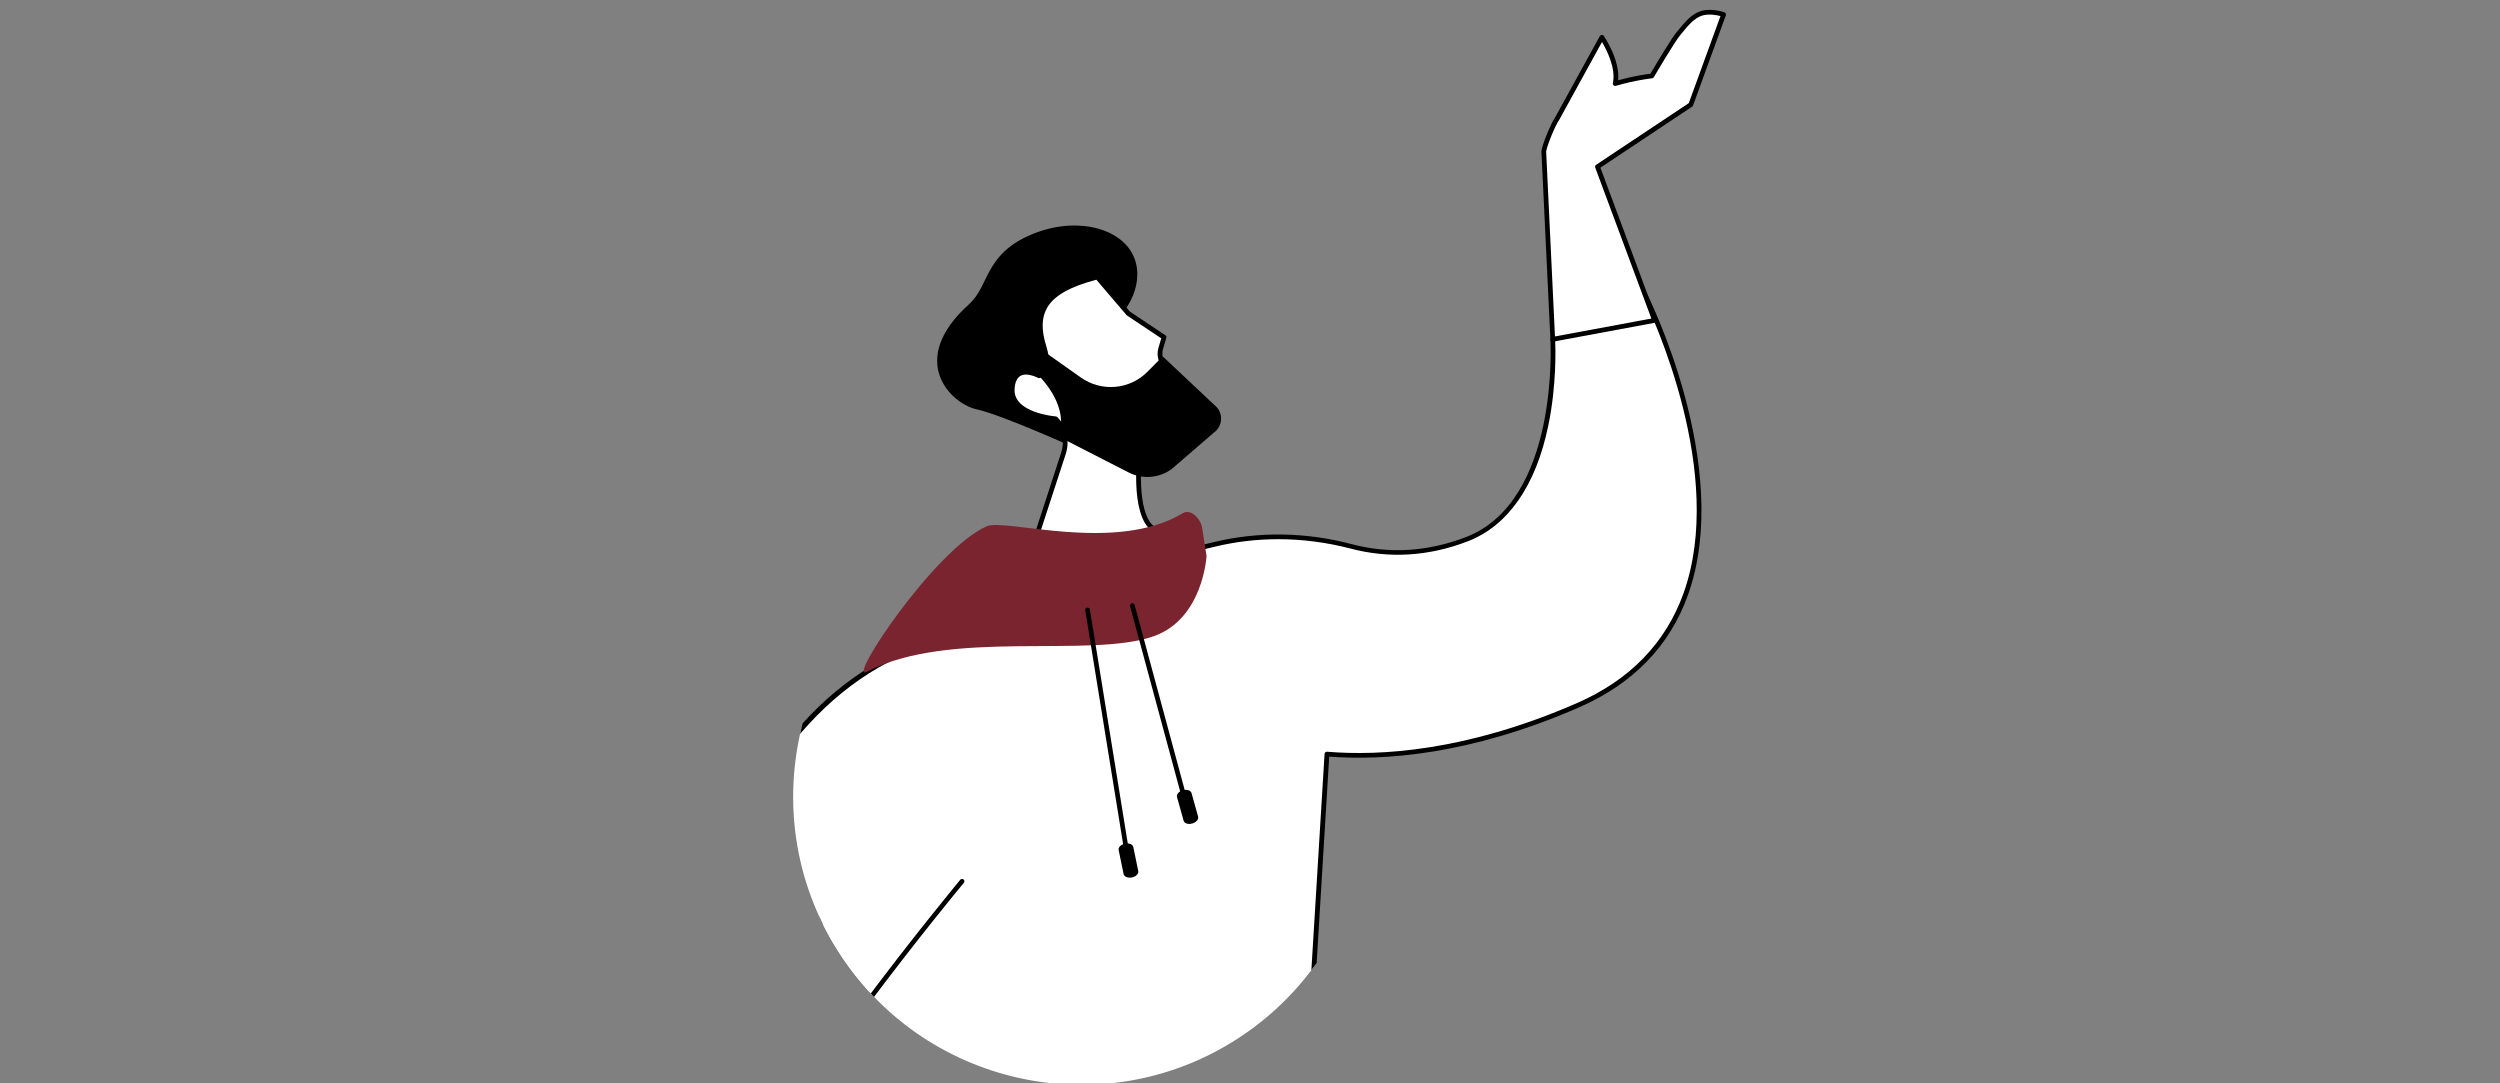
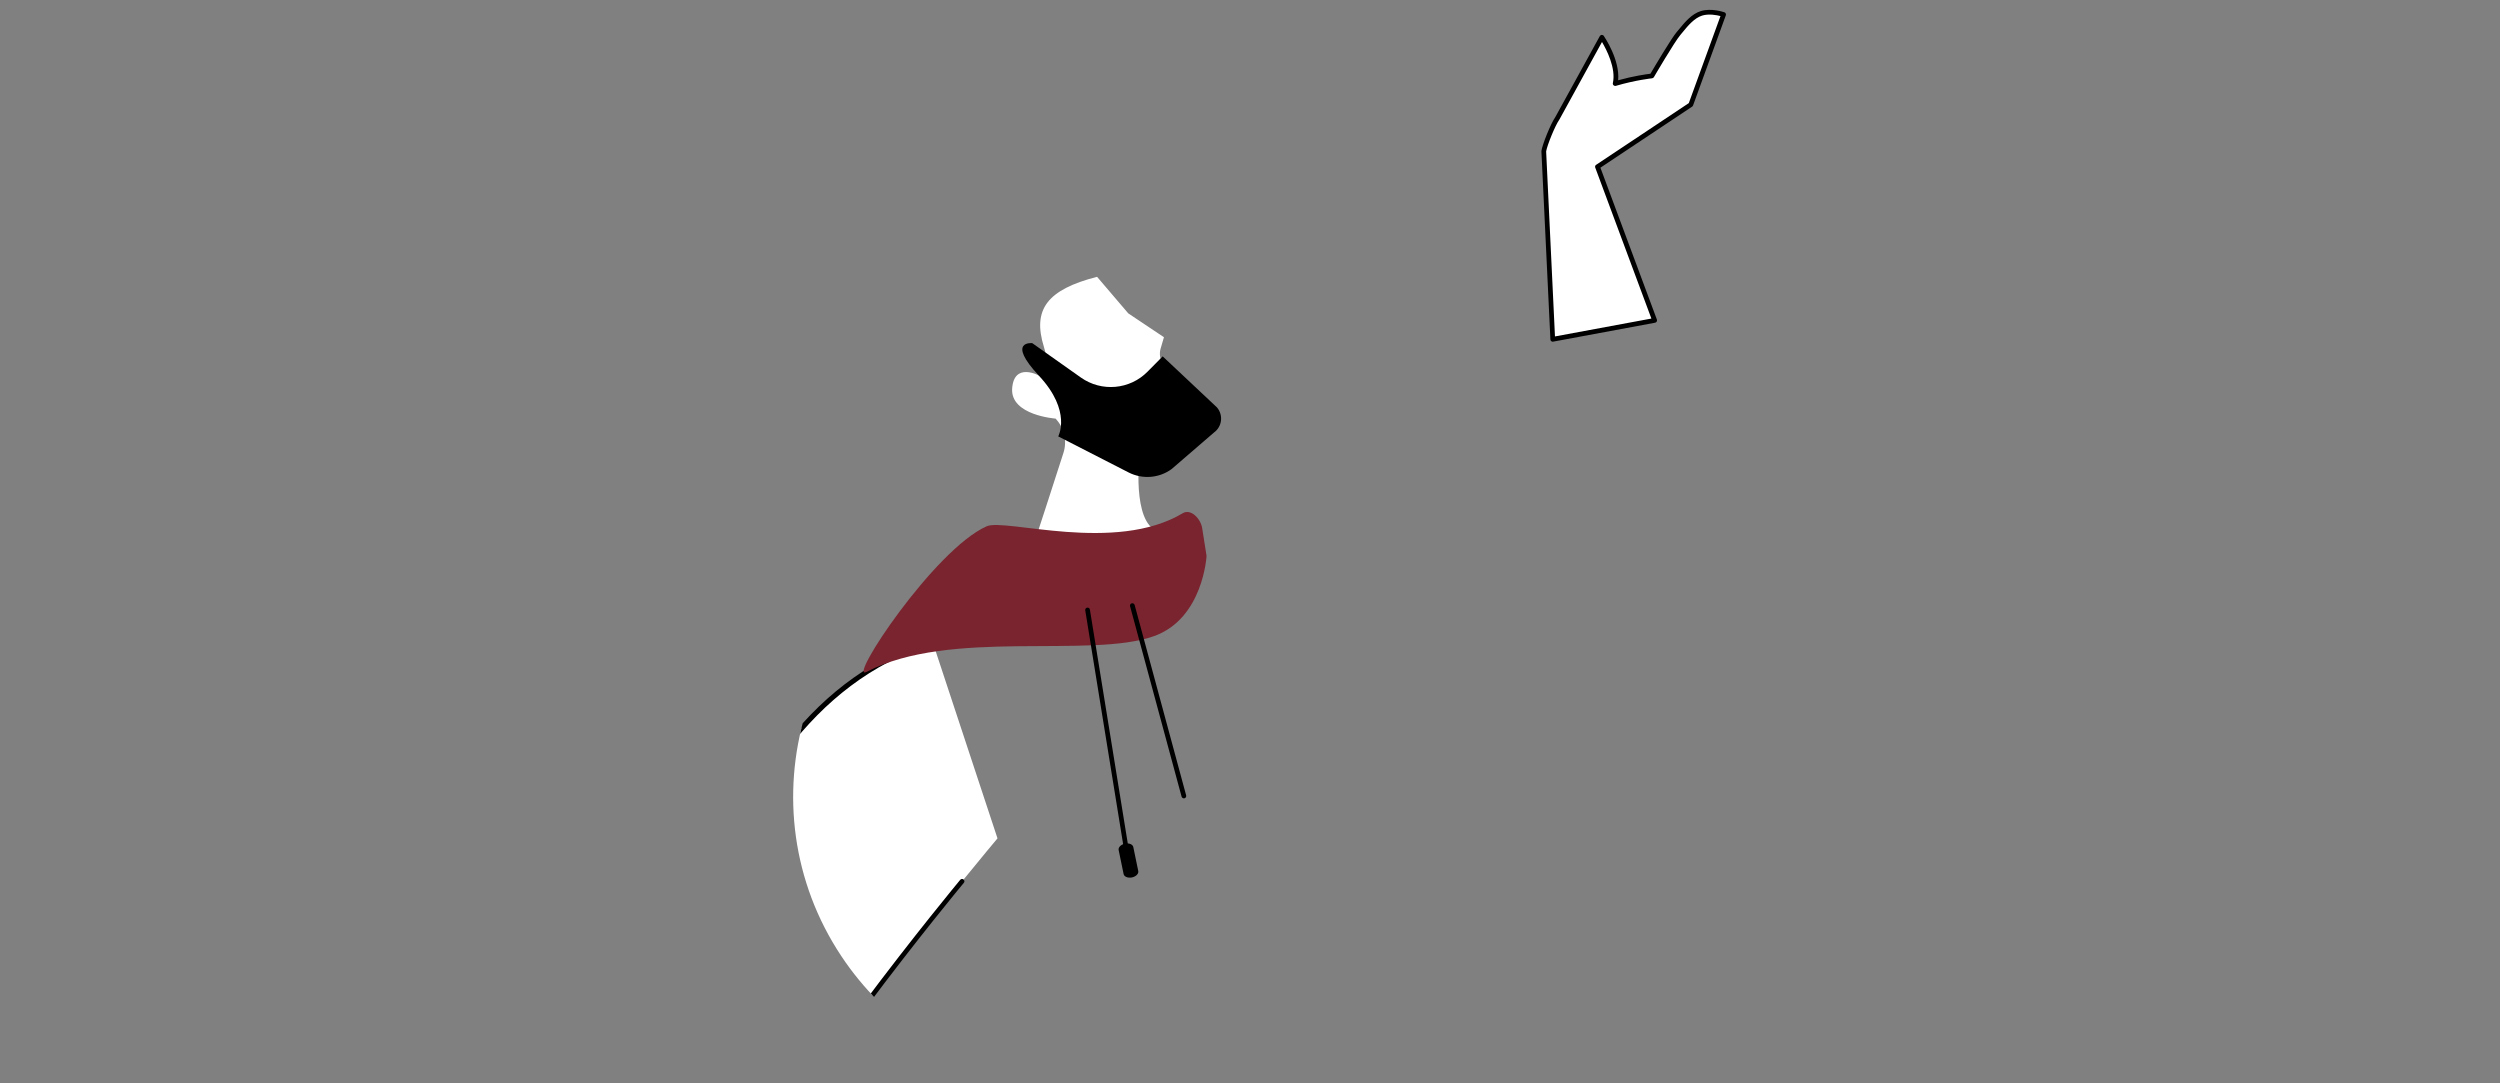
<svg xmlns="http://www.w3.org/2000/svg" xmlns:xlink="http://www.w3.org/1999/xlink" version="1.1" id="Layer_1" x="0px" y="0px" viewBox="0 0 3173.7 1375.4" style="enable-background:new 0 0 3173.7 1375.4;" xml:space="preserve">
  <rect x="0" y="0" width="3173.7" height="1375.4" fill="#808080" stroke="none" />
  <style type="text/css">
	.st0{clip-path:url(#SVGID_00000018931397724766456700000016241968638729788321_);}
	.st1{fill:#FFFFFF;}
	.st2{fill:#79242F;}
</style>
  <g>
    <g>
      <defs>
        <path id="SVGID_1_" d="M1956.6-43.4l-903.5,248.9L787.6,649.7l234.7,256.7c-30,100.5-16.9,213.1,45.7,307.3     c111.8,168.3,338.8,214.1,507,102.3c101.5-67.4,158.5-176.8,163.1-290l348.7-64.8l201-425.5L2236.4-73L1956.6-43.4z" />
      </defs>
      <clipPath id="SVGID_00000098932291197654426470000002923867834384090043_">
        <use xlink:href="#SVGID_1_" style="overflow:visible;" />
      </clipPath>
      <g style="clip-path:url(#SVGID_00000098932291197654426470000002923867834384090043_);">
        <g>
          <g>
-             <path d="M1371.1,571.5c0,0-98.2-44.7-131.1-51.8s-89.2-62.1-9.9-133.4c25.7-23.1,19.6-61.6,75.4-86.9s113.6-11.9,131.9,22.6       c18.3,34.4-5.9,77.5-30.4,90.3C1382.5,425.1,1371.1,571.5,1371.1,571.5z" />
            <g>
              <path class="st1" d="M1327.2,645.5l-26.7,81.7c0,0,183.1-11,176.1-38.2c-2-7.7-6.7-13.3-12.4-17.3        c-28.1-20-16.7-103.1-16.7-103.1l48.7-41.3c8.9-7.6,10.7-20.7,4.1-30.3l-23.7-34.6c-4-5.8-5.2-13.2-3.2-20l4.2-14.3        l-45.3-30.3l-39.6-46.4c-63.1,16.2-82.3,41.3-67.5,88.9c9.5,30.5-6.2,36.5-6.2,36.5s-31.8-17.5-34.1,16.5        c-2.2,34,55.1,38.1,55.1,38.1c11.1,11.7,15,28.5,9.9,43.9L1327.2,645.5z" />
-               <path d="M1300.6,730.2c-0.9,0-1.8-0.4-2.4-1.2s-0.8-1.8-0.5-2.8l26.7-81.7l22.8-70c4.6-14,1.3-29.2-8.5-40        c-8.7-0.8-59-7.1-56.7-41.2c0.7-10.7,4.3-18,10.8-21.5c9.5-5.2,22-0.2,26.3,1.8c2.9-2,10.5-9.5,3.4-32.3        c-6.9-22-6.5-39.4,1.2-53.2c9.7-17.4,31.5-30,68.4-39.5c1.1-0.3,2.3,0.1,3,1l39.3,46l45,30c1.1,0.7,1.6,2.1,1.2,3.3l-4.2,14.3        c-1.7,5.9-0.7,12.3,2.8,17.4l23.7,34.6c7.5,11,5.6,25.7-4.6,34.3l-47.8,40.5c-1.2,9.9-9,81.6,15.6,99.1c7,5,11.6,11.4,13.5,19        c0.7,2.7,0.1,5.5-1.7,8.1c-17.2,23.6-160.8,32.9-177.1,33.9C1300.7,730.2,1300.6,730.2,1300.6,730.2z M1302.5,475.5        c-2.4,0-4.8,0.4-6.9,1.6c-4.5,2.5-7.1,8.1-7.6,16.6c-2,30.6,51.8,34.9,52.3,34.9c0.7,0.1,1.4,0.4,2,0.9        c11.9,12.5,16,30.5,10.6,46.9l-48.1,147.5c46.5-3,155.5-13.7,168.2-31.1c1-1.4,0.9-2.3,0.8-3c-1.6-6.2-5.4-11.5-11.2-15.6        c-29.3-20.8-18.4-102.5-17.9-105.9c0.1-0.7,0.5-1.4,1-1.9l48.7-41.3c7.8-6.6,9.3-17.9,3.5-26.3l-23.7-34.6        c-4.5-6.6-5.8-14.8-3.6-22.5l3.6-12.2l-43.5-29c-0.2-0.2-0.4-0.3-0.6-0.5l-38.3-44.9c-34.1,9-54.1,20.5-62.8,36.1        c-6.9,12.4-7.2,27.9-0.7,48.5c10.2,32.9-7.3,40-8,40.2c-0.8,0.3-1.7,0.2-2.5-0.2C1317.5,479.6,1309.9,475.5,1302.5,475.5z         M1327.2,645.5L1327.2,645.5L1327.2,645.5z" />
            </g>
            <path d="M1310.4,435.6l61.8,43.7c26.2,18.5,62,15.4,84.5-7.4l19.3-19.5l68.9,64.8c8.3,9.7,6.6,24.4-3.8,31.9l-53.8,46.4       c-15.9,11.6-37,13.2-54.5,4.3l-89.4-45.8c0,0,17.6-31.9-24.4-76.9C1277,432.1,1310.4,435.6,1310.4,435.6z" />
          </g>
          <g>
            <g>
-               <path class="st1" d="M2087.3,372.6l-116.1,58.2c0,0,13.3,206.4-108.8,253.7c-58.7,22.7-110.1,19.1-147.5,9.1        c-56.7-15-116.2-16.3-173.2-2.5l-229.2,55.3c-126.6,30.6-223,133.6-244.8,262c-23.4,137.3-48.7,318.6-51.9,473.5        c-0.6,28.6,27.1,49.2,54.2,40.2l592-195.6l22.5-369.2c74,6.2,182.1-2.5,318.3-61.8C2290.8,770.1,2087.3,372.6,2087.3,372.6z" />
-               <path d="M1056.8,1527.3c-9.3,0-18.3-3-26.1-8.7c-11.8-8.7-18.3-22.1-18-36.7c3.3-158.7,30.1-345.3,51.9-473.9        c22.1-129.7,119.1-233.5,247.1-264.5l229.2-55.3c56.6-13.7,117-12.8,174.7,2.5c48.2,12.8,97.2,9.7,145.7-9        c118.6-45.9,107-248.6,106.9-250.7c-0.1-1.2,0.6-2.3,1.7-2.9l116.1-58.2c1.5-0.7,3.3-0.1,4,1.3        c1.1,2.2,111.3,220.6,52.9,383.9c-23.2,65-69.9,113.1-138.8,143.1c-139.2,60.7-248.6,67.5-316.7,62.3l-22.3,366.2        c-0.1,1.2-0.9,2.3-2.1,2.7L1071,1525C1066.3,1526.5,1061.5,1527.3,1056.8,1527.3z M1622.7,684.5c-27.2,0-54.2,3.2-80.4,9.5        l-229.2,55.3c-125.7,30.3-220.9,132.2-242.6,259.6c-21.8,128.4-48.6,314.7-51.8,473c-0.3,12.7,5.4,24.2,15.6,31.8        c10.1,7.5,22.8,9.5,34.7,5.5l590.1-194.9l22.4-367.2c0-0.8,0.4-1.6,1-2.1s1.4-0.8,2.2-0.7c67.2,5.6,176.7-0.5,316.9-61.6        c67.3-29.3,112.9-76.3,135.6-139.6c54.1-151.2-38.9-351.1-51.3-376.5l-111.6,55.9c0.4,10.1,1.8,57-8.8,107.9        c-15.8,76.3-51.1,127-102,146.7c-49.7,19.2-100,22.3-149.4,9.2C1684,688.5,1653.2,684.5,1622.7,684.5z" />
-             </g>
+               </g>
            <g>
              <path class="st1" d="M1959.8,192.1c1.2-7.9,11.4-33.7,17.3-42l56.5-102.7c0,0,22.7,33,16.9,58.8c25.3-7.4,46.5-9.7,46.5-9.7        s26.4-45.1,33.8-53.8c7.4-8.7,16.6-21.7,29.1-25.6c12.6-4,28.1,1.5,28.1,1.5L2146.4,133L2028,211.7l72.5,195.1l-129.3,24        L1959.8,192.1z" />
              <path d="M1971.2,433.8c-0.7,0-1.3-0.2-1.9-0.7c-0.7-0.5-1.1-1.3-1.1-2.2l-11.4-238.7c0-0.2,0-0.4,0-0.6        c1.2-8.1,11.6-34.3,17.7-43.1l56.4-102.6c0.5-0.9,1.4-1.5,2.5-1.6c1,0,2,0.4,2.6,1.3c0.9,1.3,20.7,30.6,18.2,56.3        c19.5-5.4,36-7.7,41-8.3c4.5-7.6,26.5-44.9,33.4-53c1-1.2,2.1-2.5,3.2-3.8c7-8.5,15.7-19.1,27.3-22.7        c13.4-4.2,29.3,1.3,30,1.5c0.8,0.3,1.4,0.8,1.7,1.6c0.3,0.7,0.4,1.6,0.1,2.3l-41.6,114.4c-0.2,0.6-0.6,1.1-1.2,1.5        l-116.4,77.5l71.7,192.8c0.3,0.8,0.2,1.8-0.2,2.5c-0.4,0.8-1.2,1.3-2.1,1.5l-129.3,24C1971.5,433.8,1971.4,433.8,1971.2,433.8        z M1962.8,192.2l11.2,234.9l122.4-22.7l-71.3-191.7c-0.5-1.3,0-2.8,1.2-3.5l117.6-78.3l40.2-110.5c-4.9-1.3-14.9-3.2-23.3-0.6        c-9.9,3.1-18,12.9-24.5,20.8c-1.1,1.4-2.2,2.7-3.2,3.9c-7.2,8.4-33.3,53-33.5,53.4c-0.5,0.8-1.3,1.4-2.3,1.5        c-0.2,0-21.3,2.3-46,9.6c-1,0.3-2.1,0-2.9-0.7c-0.8-0.7-1.1-1.8-0.9-2.8c4.2-19-8.2-42.7-13.8-52.2l-54,98.3        c0,0.1-0.1,0.2-0.2,0.3C1974,159.8,1964.1,184.4,1962.8,192.2z" />
            </g>
            <path class="st1" d="M851.5,1382.8c0,0,24-473.2,332.2-568.6l82.6,250.1c0,0-294,349.3-322.2,458.2       C915.9,1631.5,851.5,1382.8,851.5,1382.8z" />
            <path d="M851.5,1385.8c-0.1,0-0.1,0-0.2,0c-1.7-0.1-2.9-1.5-2.8-3.2c0.1-1.2,6.5-120.2,50.7-249.3       c26-75.9,59.7-140.5,100.2-191.9c50.8-64.4,112.5-108.2,183.4-130.1c1.6-0.5,3.3,0.4,3.8,2s-0.4,3.3-2,3.8       c-157.9,48.9-239.2,200-279.6,318.1c-43.9,128.3-50.4,246.6-50.4,247.8C854.4,1384.6,853.1,1385.8,851.5,1385.8z" />
            <path d="M944.1,1525.6c-0.3,0-0.7-0.1-1-0.2c-1.6-0.5-2.4-2.2-1.9-3.8c40.9-119,275.5-401.9,277.8-404.7       c1.1-1.3,2.9-1.5,4.2-0.4c1.3,1.1,1.5,3,0.4,4.2c-2.4,2.8-236.2,284.9-276.8,402.8C946.5,1524.8,945.4,1525.6,944.1,1525.6z" />
            <g>
              <path class="st2" d="M1531.7,705.7l-5.6-35.4c-1.9-11.8-14.3-24.9-24.6-18.8c-85.8,51.5-225.3,6.2-248.9,16.6        c-66.6,29.5-177.8,198-152.6,184.9c105.9-55.5,284.6-16.3,365.4-45.6C1527.5,784.9,1531.7,705.7,1531.7,705.7z" />
              <path d="M1429.7,1079.8c-1.5,0-2.7-1.1-3-2.5l-49-302.5c-0.3-1.6,0.8-3.2,2.5-3.4c1.7-0.3,3.2,0.8,3.4,2.5l49,302.5        c0.3,1.6-0.8,3.2-2.5,3.4C1430,1079.8,1429.8,1079.8,1429.7,1079.8z" />
              <path d="M1502.9,1013.5c-1.3,0-2.5-0.9-2.9-2.2l-65.4-241.7c-0.4-1.6,0.5-3.3,2.1-3.7s3.3,0.5,3.7,2.1l65.4,241.7        c0.4,1.6-0.5,3.3-2.1,3.7C1503.5,1013.5,1503.2,1013.5,1502.9,1013.5z" />
              <path d="M1428.1,1071c-5.1,1.1-8.7,4.7-8,8.1l6.3,30.5c0.7,3.4,5.5,5.3,10.6,4.3c5.1-1.1,8.7-4.7,8-8.1l-6.3-30.5        C1438,1071.9,1433.3,1069.9,1428.1,1071z" />
-               <path d="M1501.6,1003.2c-5.1,1.4-8.4,5.3-7.4,8.7l8.4,30c0.9,3.4,5.8,5,10.9,3.5c5.1-1.4,8.4-5.3,7.5-8.7l-8.4-30        C1511.5,1003.3,1506.6,1001.8,1501.6,1003.2z" />
            </g>
          </g>
        </g>
      </g>
    </g>
  </g>
</svg>